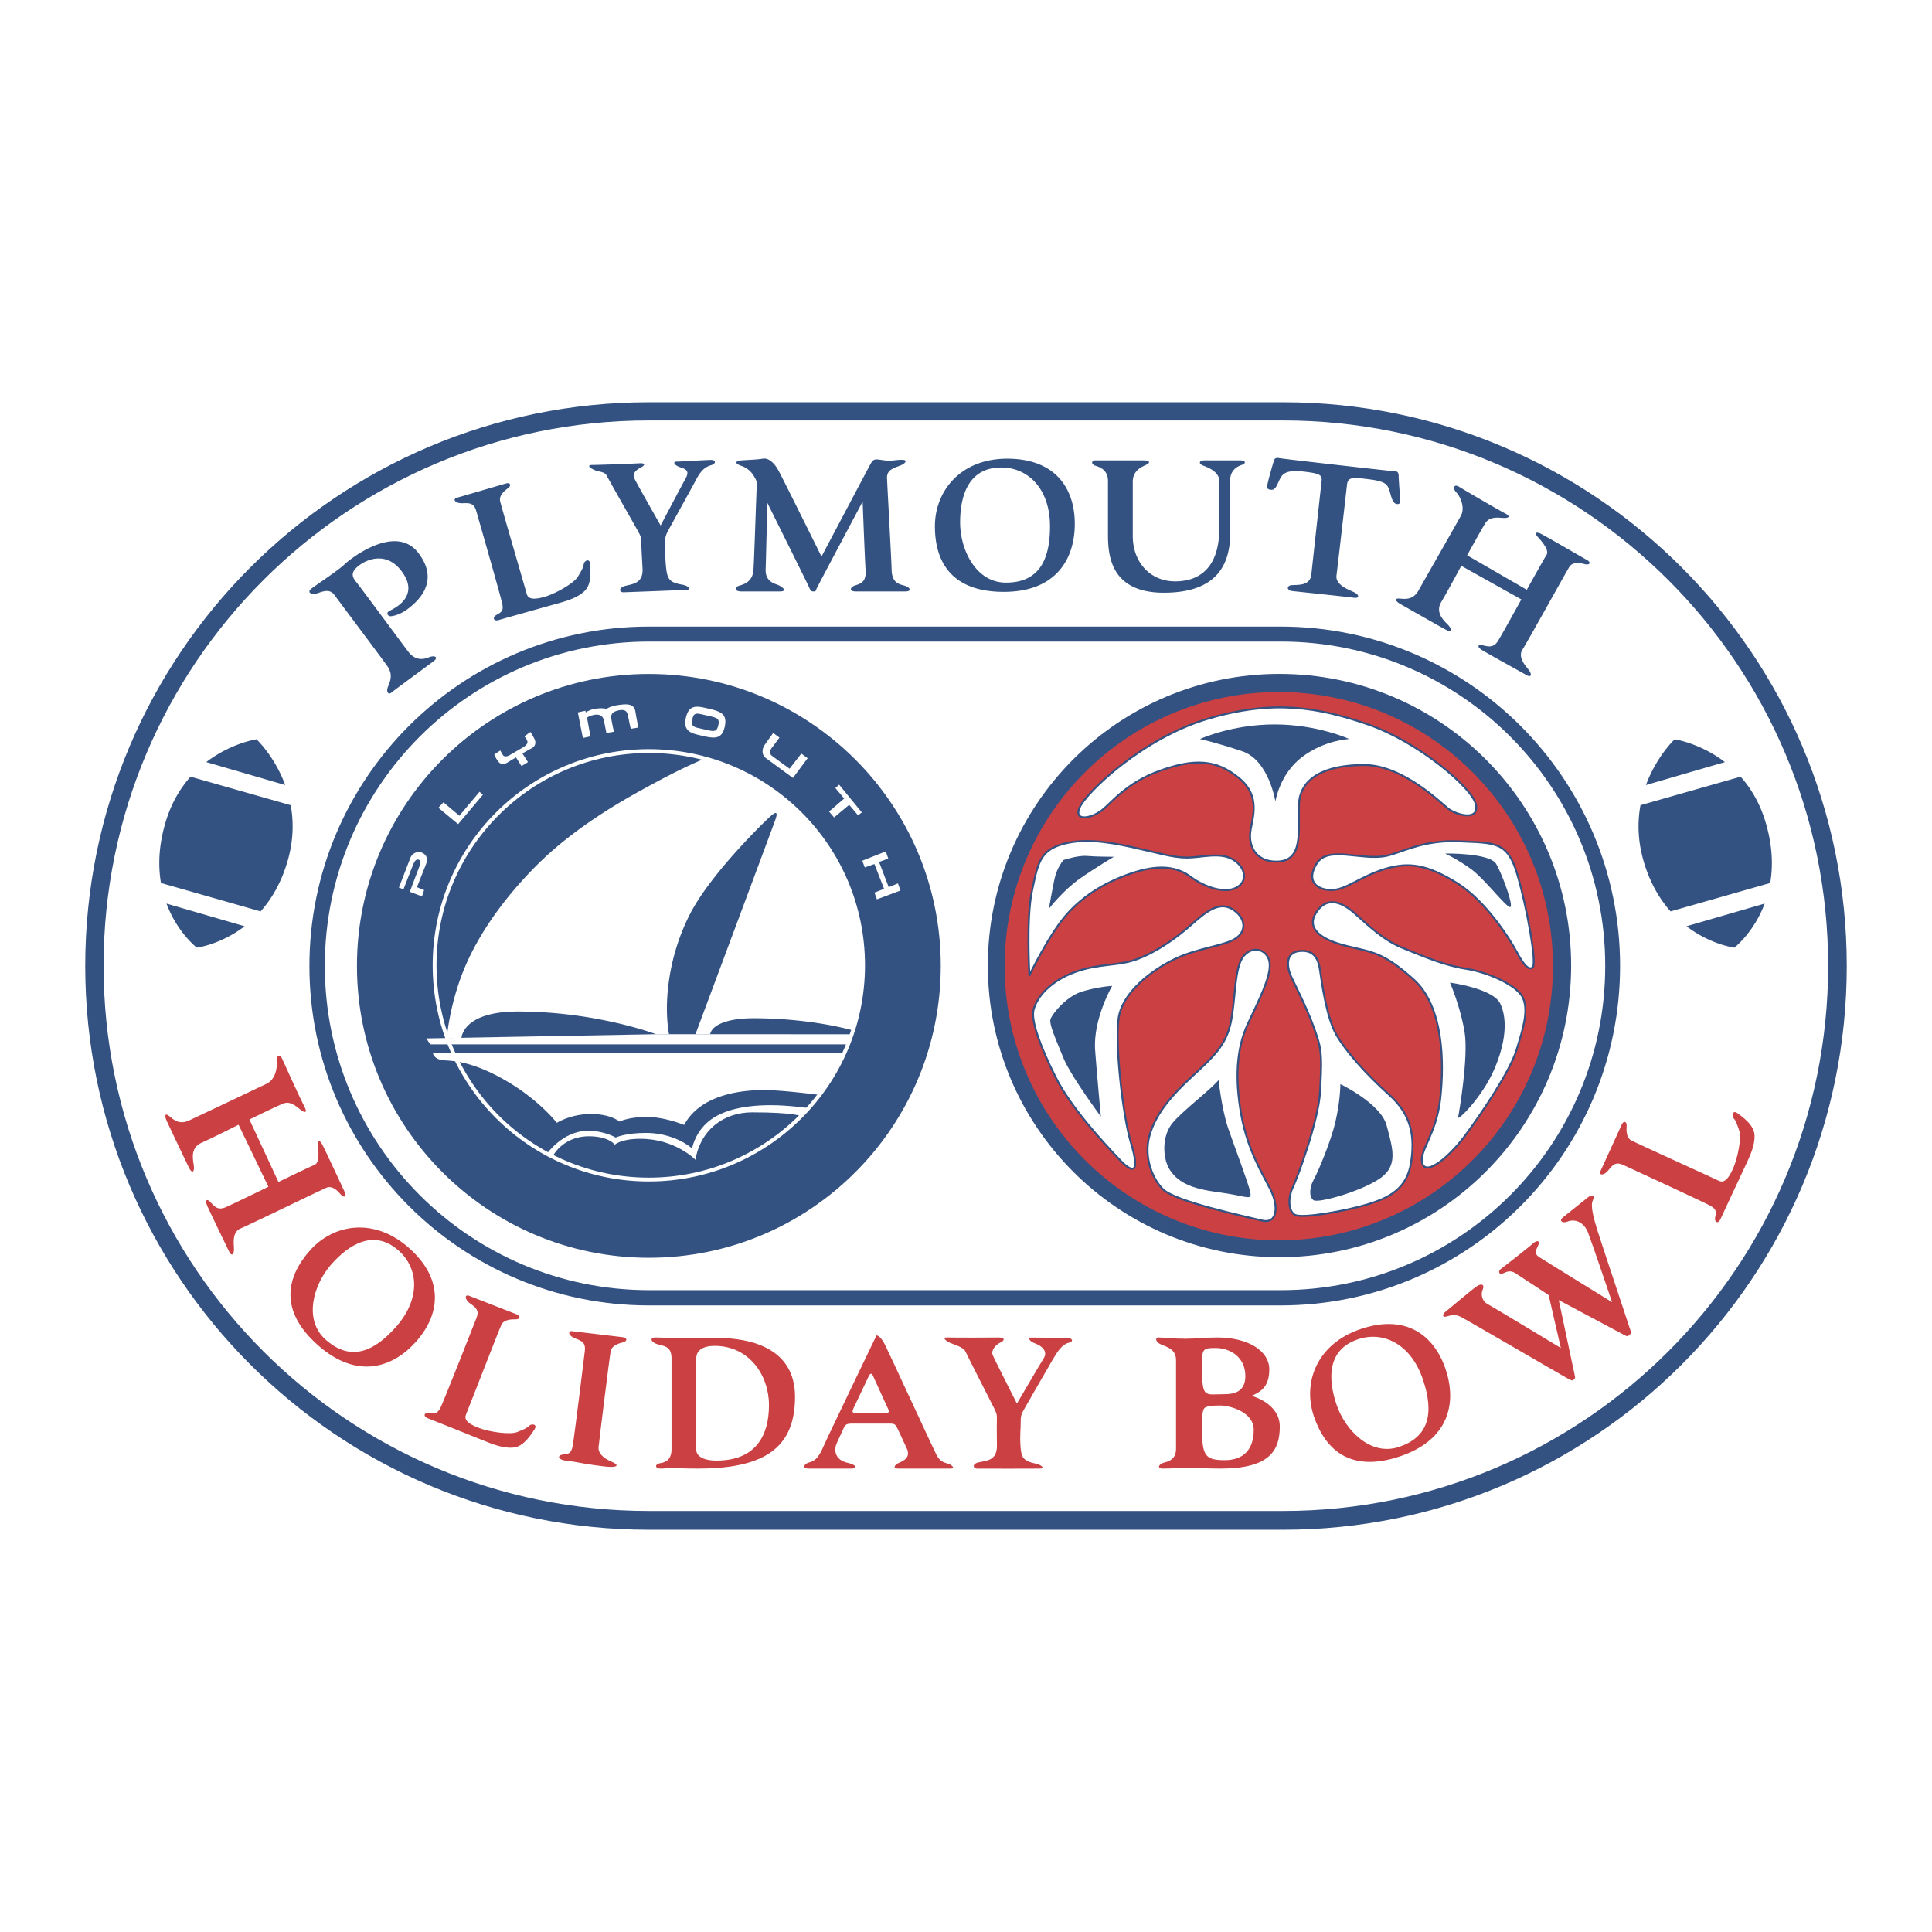
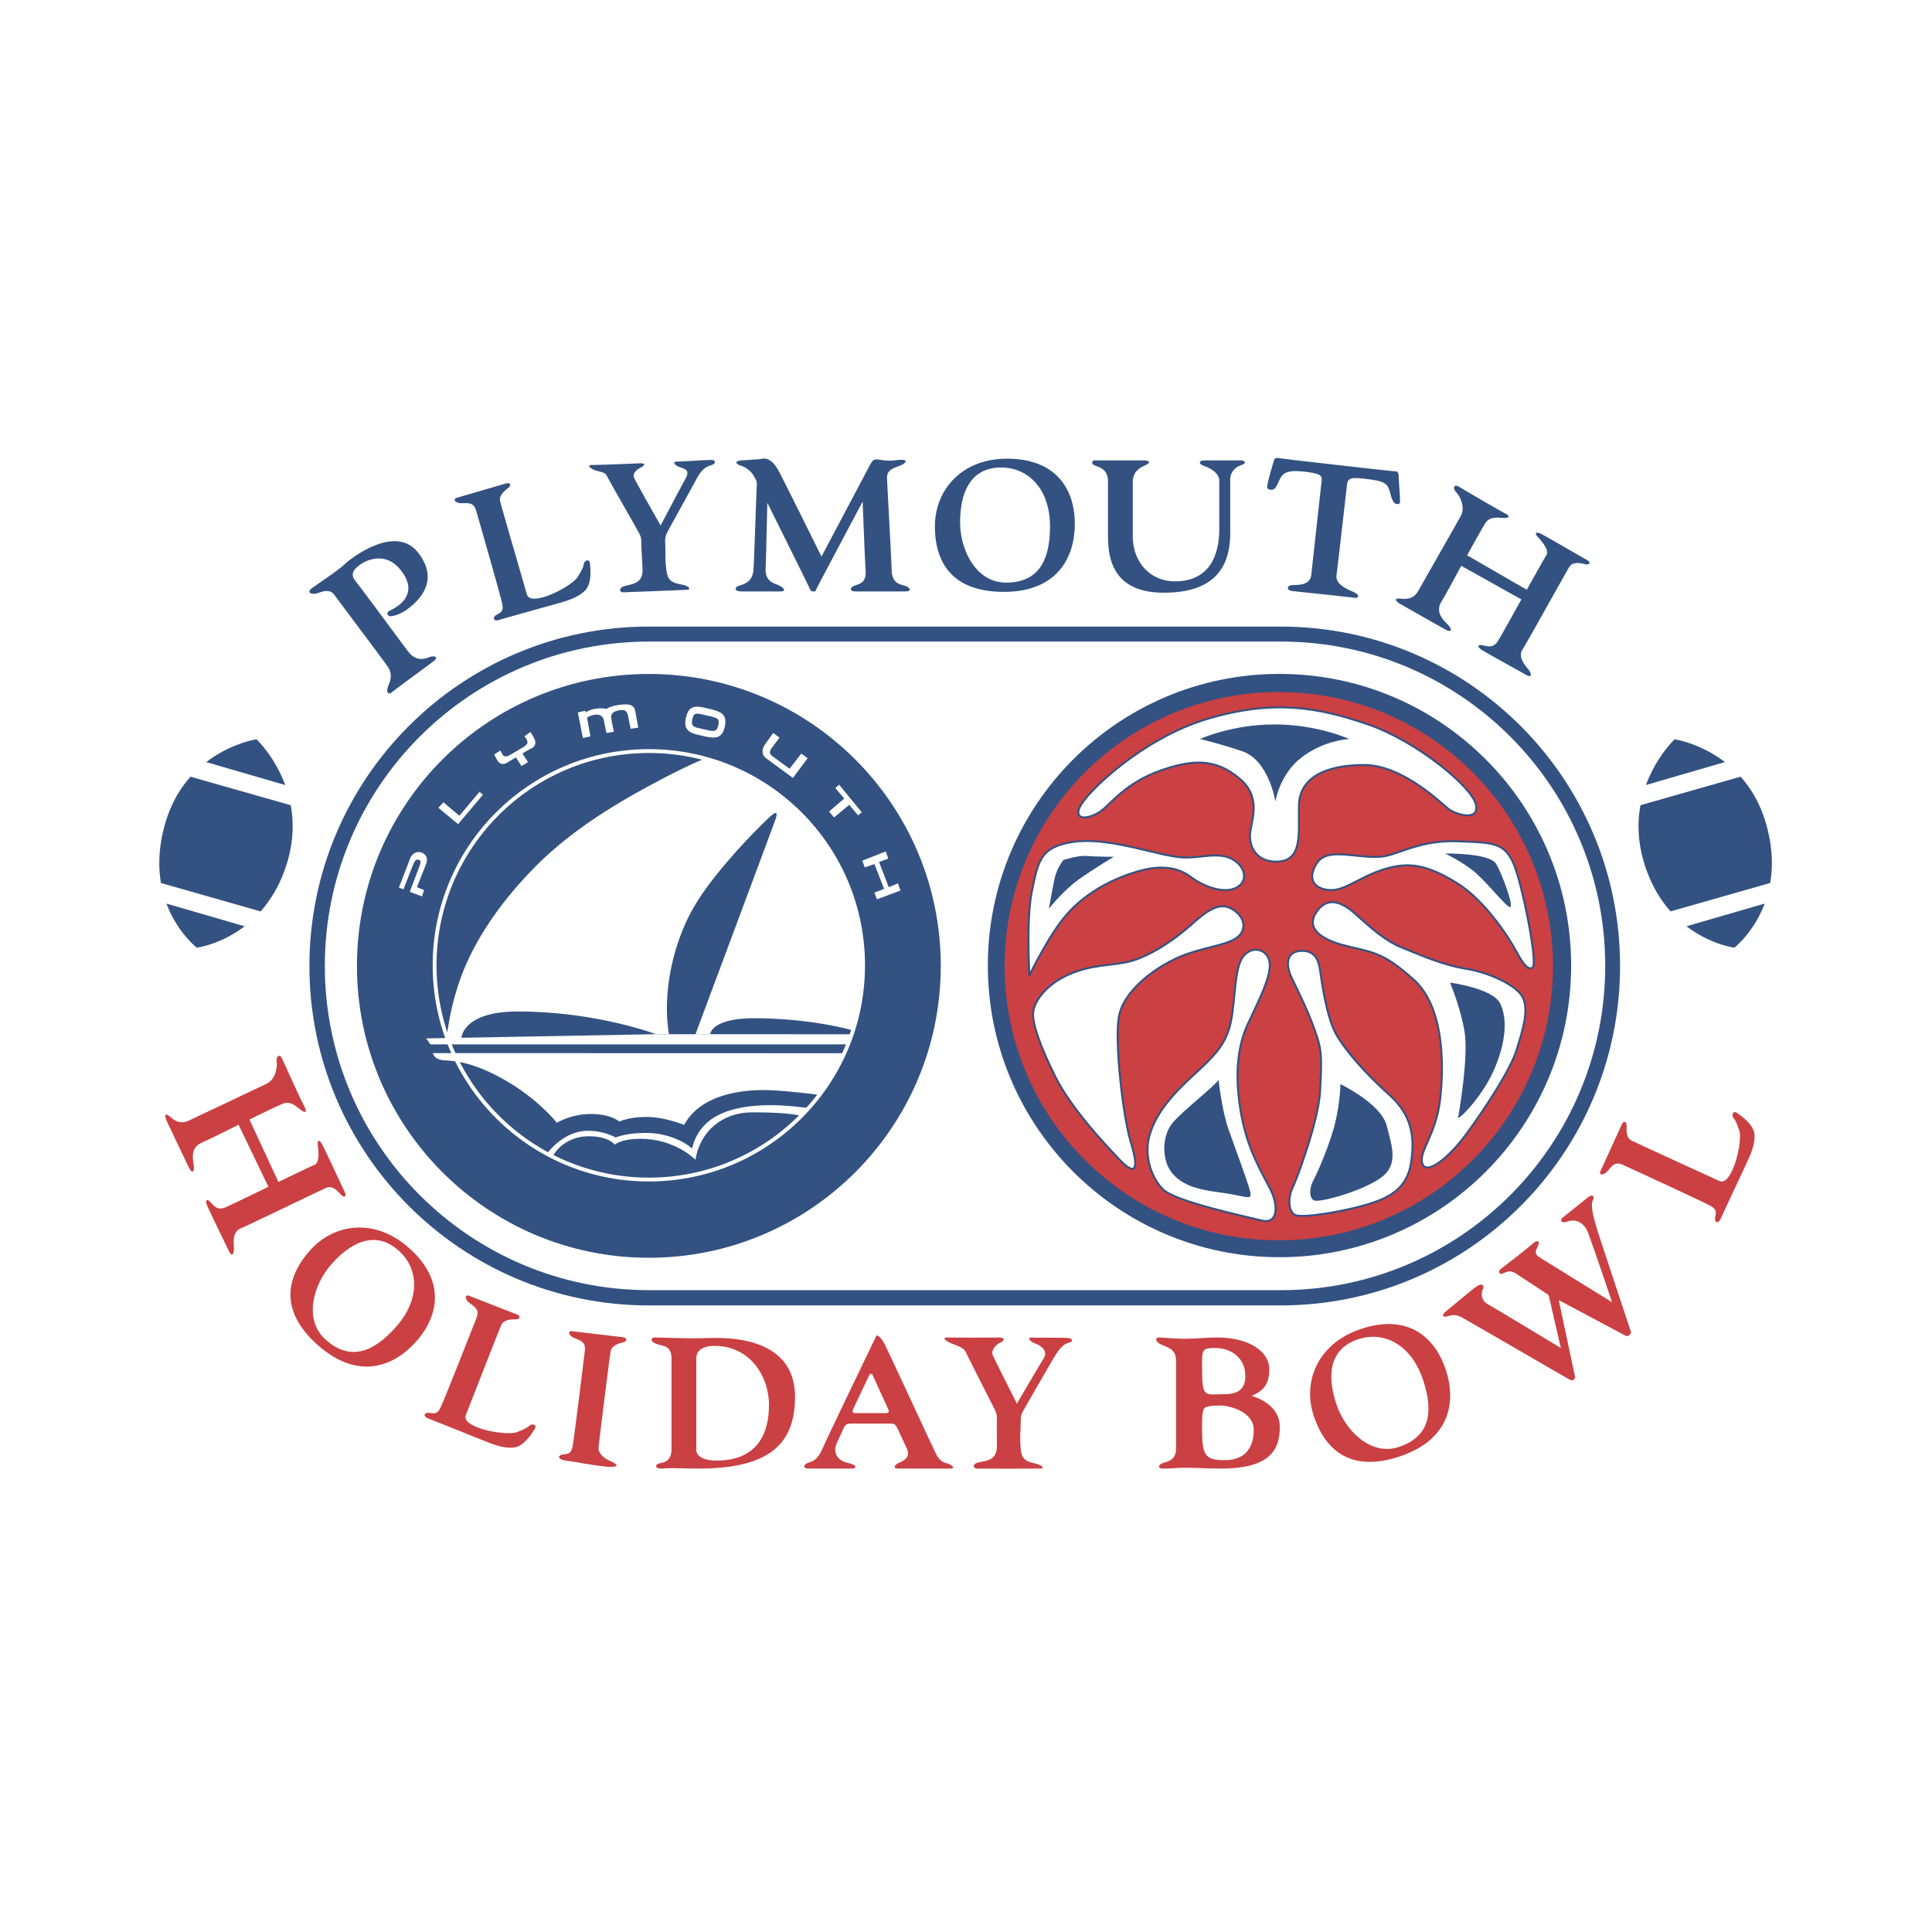
<svg xmlns="http://www.w3.org/2000/svg" width="2500" height="2500" viewBox="0 0 192.756 192.756">
  <path fill-rule="evenodd" clip-rule="evenodd" fill="#fff" d="M0 0h192.756v192.756H0V0z" />
-   <path d="M128.006 152.623c31.064 0 56.246-25.182 56.246-56.245 0-31.062-25.182-56.245-56.246-56.245H64.75c-31.064 0-56.246 25.183-56.246 56.245 0 31.063 25.182 56.245 56.246 56.245h63.256z" fill-rule="evenodd" clip-rule="evenodd" fill="#335282" />
-   <path d="M64.735 150.75c-30.044 0-54.4-24.355-54.4-54.398 0-30.045 24.355-54.403 54.4-54.403h63.259c30.045 0 54.4 24.357 54.4 54.403 0 30.043-24.355 54.398-54.4 54.398H64.735z" fill-rule="evenodd" clip-rule="evenodd" fill="#fff" />
  <path d="M127.77 62.514c18.703 0 33.865 15.162 33.865 33.864 0 18.702-15.162 33.864-33.865 33.864H64.735c-18.702 0-33.864-15.162-33.864-33.864 0-18.702 15.162-33.864 33.864-33.864h63.035z" fill-rule="evenodd" clip-rule="evenodd" fill="#335282" />
  <path d="M64.762 64.009c-17.868 0-32.354 14.486-32.354 32.354 0 17.871 14.486 32.357 32.354 32.357h63.037c17.867 0 32.354-14.486 32.354-32.357 0-17.868-14.486-32.354-32.354-32.354H64.762z" fill-rule="evenodd" clip-rule="evenodd" fill="#fff" />
  <path d="M98.557 96.334c0-16.071 13.027-29.099 29.096-29.099 16.072 0 29.1 13.028 29.1 29.099 0 16.07-13.027 29.098-29.1 29.098-16.069 0-29.096-13.028-29.096-29.098z" fill-rule="evenodd" clip-rule="evenodd" fill="#335282" />
  <path d="M100.234 96.395c0-15.105 12.246-27.351 27.352-27.351 15.107 0 27.352 12.246 27.352 27.351s-12.244 27.352-27.352 27.352c-15.106-.001-27.352-12.247-27.352-27.352z" fill-rule="evenodd" clip-rule="evenodd" fill="#ca4043" />
  <path d="M102.705 97.307s-.324-5.59.24-8.343c.568-2.755.812-4.052 2.916-4.698 2.107-.648 4.457-.324 7.049.242 2.594.568 4.051 1.053 5.51 1.053 1.457 0 3.24-.567 4.537.163 1.295.728 1.619 2.186.402 2.834-1.213.648-3.238-.081-4.535-1.052-1.297-.973-2.996-1.297-5.59-.487-2.592.81-5.021 2.188-6.805 4.213-1.781 2.023-3.724 6.075-3.724 6.075z" fill-rule="evenodd" clip-rule="evenodd" fill="#fff" stroke="#335282" stroke-width=".192" stroke-miterlimit="2.613" />
  <path d="M104.648 90.664s.324-1.863.566-2.997c.244-1.134.891-1.864.891-1.864s1.459-.486 2.35-.403c.891.081 2.674.081 2.674.081s-1.783 1.053-3.402 2.187c-1.622 1.132-3.079 2.996-3.079 2.996z" fill-rule="evenodd" clip-rule="evenodd" fill="#335282" />
  <path d="M103.109 100.789c.305-1.324 1.701-2.916 4.131-3.807s4.293-.566 6.236-1.297c1.945-.728 3.889-2.105 5.348-3.402 1.457-1.295 2.754-2.349 4.049-1.619 1.297.729 1.623 2.105.486 2.916-1.133.81-3.807.971-6.154 2.105-2.352 1.135-5.186 3.323-5.59 5.834-.406 2.51.404 9.801 1.213 12.475.812 2.672.488 3.4-1.133 1.701-1.619-1.701-4.861-5.184-6.398-8.264-1.539-3.077-2.432-5.589-2.188-6.642z" fill-rule="evenodd" clip-rule="evenodd" fill="#fff" stroke="#335282" stroke-width=".192" stroke-miterlimit="2.613" />
-   <path d="M110.967 98.359s-1.945 3.32-1.701 6.48c.244 3.158.568 6.562.568 6.562s-3-4.051-3.729-5.834c-.729-1.781-1.457-3.402-1.295-3.889.162-.484 1.539-2.268 3.158-2.754a14.639 14.639 0 0 1 2.999-.565z" fill-rule="evenodd" clip-rule="evenodd" fill="#335282" />
  <path d="M116.068 118.691c-1.004-.943-2.023-3.16-1.375-5.428s2.348-4.133 4.375-5.992c2.023-1.865 3.24-3 3.725-5.268.488-2.268.324-5.508 1.297-6.642.973-1.134 2.51-.568 2.592.81.082 1.377-1.053 3.564-2.186 5.994-1.137 2.43-1.297 5.508-.65 9.072.65 3.564 2.107 5.832 2.918 7.453.809 1.619.729 3.484-.891 3.078-1.621-.403-8.508-1.862-9.805-3.077z" fill-rule="evenodd" clip-rule="evenodd" fill="#fff" stroke="#335282" stroke-width=".192" stroke-miterlimit="2.613" />
  <path d="M116.637 116.586c-.654-1.131-.729-3.322.404-4.617 1.135-1.297 3.727-3.24 4.537-4.213 0 0 .324 2.998.973 4.859.648 1.863 2.025 5.51 2.188 6.32s-.242.486-2.188.162c-1.944-.324-4.699-.406-5.914-2.511z" fill-rule="evenodd" clip-rule="evenodd" fill="#335282" />
  <path d="M131.461 103.623c-.773-2.473-1.945-4.697-2.592-6.074-.648-1.377-.486-2.592.891-2.674 1.377-.081 1.783.81 1.945 1.945.162 1.135.646 4.699 1.619 6.4.973 1.699 2.998 3.967 5.266 5.994 2.268 2.023 2.592 4.213 2.188 6.805-.406 2.592-2.188 3.482-4.295 4.131-2.105.646-6.559 1.457-7.291 1.053-.727-.406-.646-1.865-.242-2.674.406-.811 2.594-6.643 2.756-9.639.161-2.997.161-3.97-.245-5.267z" fill-rule="evenodd" clip-rule="evenodd" fill="#fff" stroke="#335282" stroke-width=".192" stroke-miterlimit="2.613" />
  <path d="M133.73 108.16s4.049 1.945 4.617 4.133c.566 2.186 1.215 3.969-.648 5.266-1.863 1.295-6.156 2.51-6.643 2.188-.486-.324-.406-1.297 0-2.027.404-.729 1.699-3.725 2.188-5.832.486-2.107.486-3.728.486-3.728z" fill-rule="evenodd" clip-rule="evenodd" fill="#335282" />
  <path d="M139.887 94.55c2.213.907 4.293 1.783 6.4 2.108 2.104.324 5.102 1.619 5.668 2.916s0 3.078-.648 5.184c-.646 2.105-3.482 6.32-5.104 8.506-1.619 2.188-3.889 4.051-4.291 2.834-.406-1.213 1.375-2.834 1.781-6.479.404-3.645.322-9.236-2.674-11.908-2.996-2.673-3.969-2.673-6.643-3.321-2.672-.649-4.051-1.783-3.078-3.321s2.35-1.295 3.889.081c1.542 1.376 2.917 2.673 4.7 3.4z" fill-rule="evenodd" clip-rule="evenodd" fill="#fff" stroke="#335282" stroke-width=".192" stroke-miterlimit="2.613" />
  <path d="M144.666 98.035s4.293.566 5.021 2.105.566 3.889-.648 6.643c-1.215 2.756-3.645 5.104-3.564 4.699.082-.404 1.053-5.994.648-8.506s-1.457-4.941-1.457-4.941z" fill-rule="evenodd" clip-rule="evenodd" fill="#335282" />
  <path d="M138.266 85.399c1.543-.31 3.646-1.621 7.291-1.458 3.646.161 4.859 0 5.832 3.319.973 3.323 1.945 8.832 1.539 9.236s-.973-.324-1.621-1.539c-.646-1.216-3.076-5.103-5.994-6.886-2.916-1.782-4.697-2.106-7.127-1.377-2.43.729-3.889 2.106-5.346 2.106-1.459 0-2.594-.892-1.459-2.674 1.135-1.782 4.455-.242 6.885-.727z" fill-rule="evenodd" clip-rule="evenodd" fill="#fff" stroke="#335282" stroke-width=".192" stroke-miterlimit="2.613" />
  <path d="M144.18 85.156s4.455-.081 5.104 1.053c.646 1.134 1.781 4.292 1.377 4.292-.406 0-2.512-2.753-3.807-3.726-1.297-.973-2.674-1.619-2.674-1.619z" fill-rule="evenodd" clip-rule="evenodd" fill="#335282" />
  <path d="M127.33 85.965c-2.025 0-2.754-1.539-2.592-2.917s1.135-3.565-1.135-5.428c-2.268-1.863-4.455-1.944-7.857-.729-3.402 1.216-4.779 3.16-5.834 3.97-1.051.81-2.834 1.134-2.186-.325.648-1.458 6.238-6.885 12.799-8.829 6.562-1.944 11.018-1.134 15.957.567 4.943 1.7 10.451 6.318 10.775 8.018.324 1.702-2.025.973-2.754.407-.73-.568-4.537-4.375-8.424-4.375-3.889 0-6.4 1.295-6.482 3.968-.081 2.676.487 5.673-2.267 5.673z" fill-rule="evenodd" clip-rule="evenodd" fill="#fff" stroke="#335282" stroke-width=".192" stroke-miterlimit="2.613" />
  <path d="M127.248 79.97s-.648-4.129-3.32-5.021c-2.674-.891-4.211-1.215-4.211-1.215s3.156-1.458 7.451-1.458c4.293 0 7.453 1.458 7.453 1.458s-2.43.079-4.697 1.782c-2.27 1.7-2.676 4.454-2.676 4.454zM35.613 96.365c0-16.084 13.039-29.124 29.124-29.124 16.084 0 29.124 13.039 29.124 29.124 0 16.084-13.04 29.123-29.124 29.123-16.085 0-29.124-13.039-29.124-29.123z" fill-rule="evenodd" clip-rule="evenodd" fill="#335282" />
  <path d="M43.36 96.309c0-11.805 9.57-21.375 21.375-21.375 11.806 0 21.375 9.569 21.375 21.375 0 11.805-9.569 21.375-21.375 21.375-11.805 0-21.375-9.571-21.375-21.375z" fill="none" stroke="#fff" stroke-width=".383" stroke-miterlimit="2.613" />
  <path d="M28.455 78.323c-1.056-2.874-2.864-4.563-2.864-4.563s-2.534.371-5.012 2.274l7.876 2.289zM19.011 77.491c-1.008 1.13-1.903 2.595-2.474 4.483-.716 2.37-.768 4.414-.478 6.123L26 90.931c1.086-1.223 2.063-2.852 2.692-5.016.602-2.074.609-3.954.313-5.58l-9.994-2.844zM16.611 90.151c1.087 2.91 3.027 4.396 3.027 4.396s2.366-.292 4.77-2.134l-7.797-2.262zM164.217 78.323c1.057-2.874 2.865-4.563 2.865-4.563s2.533.371 5.012 2.274l-7.877 2.289zM173.662 77.491c1.008 1.13 1.902 2.595 2.473 4.483.717 2.37.77 4.414.479 6.123l-9.941 2.834c-1.084-1.223-2.062-2.852-2.691-5.016-.602-2.074-.609-3.954-.312-5.58l9.992-2.844zM176.061 90.151c-1.086 2.91-3.025 4.396-3.025 4.396s-2.367-.292-4.771-2.134l7.796-2.262zM39.043 69.108c-.277.231-.545-.042-.335-.587.209-.545.545-1.215-.084-2.096-.629-.88-4.903-6.579-5.239-7.04-.335-.462-.755-.545-1.551-.252-.795.294-1.256-.042-.753-.419.502-.377 2.767-1.885 3.268-2.388.503-.504 5.073-4.15 7.377-1.175 2.305 2.976-.251 4.987-1.006 5.574-.755.588-1.508.755-1.76.755s-.503-.335-.084-.545 3.147-1.448 1.131-4.022c-1.508-1.93-3.436-1.091-4.232-.462-.797.63-.671 1.089-.251 1.592.419.503 4.525 6.078 5.197 6.958.671.879 1.426.837 2.053.585.629-.251.965 0 .545.335-.42.337-3.772 2.768-4.276 3.187zM49.773 61.858c-.545.167-.671-.252-.252-.503s.755-.335.587-1.132c-.168-.795-2.391-8.549-2.599-9.262-.209-.713-.587-.797-1.342-.755s-1.049-.419-.587-.545 4.444-1.299 4.903-1.424c.461-.126.545.209.21.461-.335.251-.921.711-.795 1.298.126.588 2.515 8.718 2.641 9.222.126.502.585.669 1.76.336 1.174-.336 2.976-1.385 3.353-2.014.376-.627.544-.921.587-1.256.04-.335.585-.629.627-.042.042.587.209 2.011-.545 2.724-.753.713-1.844 1.005-2.89 1.299-1.048.293-5.114 1.425-5.658 1.593zM62.262 59.091c-.503.042-.571-.456.084-.629.797-.21 1.844-.252 1.76-1.76-.084-1.51-.126-2.265-.126-2.641 0-.377-.042-.545-.293-1.006-.25-.462-2.934-5.155-3.142-5.575-.209-.419-.671-.377-1.132-.545-.461-.167-.964-.543-.335-.543s4.024-.126 4.694-.168c.671-.042.587.209.168.418-.419.209-.879.587-.669 1.048.208.462 2.64 4.736 2.64 4.736s2.095-3.981 2.473-4.652c.376-.671.21-.923-.461-1.132-.671-.208-.839-.586-.419-.586s2.934-.168 3.437-.168c.501 0 .543.378-.042.545-.587.167-1.006.585-1.426 1.382s-2.724 4.945-2.892 5.281c-.167.335-.251.587-.209 1.216.042.627-.042 1.131.083 2.305.126 1.173.344 1.503 1.636 1.718.503.084.963.461.461.504-.506.043-6.29.252-6.29.252zM73.955 59.007c-.669 0-.753-.419-.166-.587.585-.168 1.298-.461 1.382-1.55.084-1.091.293-8.047.335-8.425.042-.377-.084-.587-.251-.881a2.338 2.338 0 0 0-1.3-1.088c-.753-.251-.543-.503.043-.545.586-.042 1.676-.084 2.095-.167.419-.084 1.031.174 1.592 1.214.587 1.091 4.276 8.551 4.276 8.551s4.61-8.718 4.861-9.178c.252-.462.376-.545.795-.504.419.042.88.168 1.594.084.711-.084 1.466-.125 1.005.294-.46.418-1.76.376-1.718 1.466.042 1.091.419 7.754.461 9.18.042 1.424.921 1.424 1.382 1.592s.671.545-.042.545h-4.903c-.713 0-.587-.419-.125-.587.461-.168 1.174-.252 1.09-1.508-.084-1.258-.294-6.875-.294-6.875s-4.526 8.508-4.61 8.718c-.083.209-.042.251-.293.251s-.293-.084-.461-.461c-.167-.378-4.148-8.383-4.148-8.383s-.125 5.491-.167 6.623c-.042 1.131.711 1.382 1.172 1.55s1.09.671.252.671h-3.857zM100.15 59.049c-5.197 0-6.874-2.976-6.874-6.539 0-3.561 2.599-6.747 7.208-6.747 4.822 0 6.748 2.976 6.748 6.496 0 3.521-1.884 6.79-7.082 6.79zm.211-.922c3.016 0 4.398-1.885 4.398-5.617 0-3.729-2.178-5.867-4.861-5.867-3.269 0-4.107 2.808-4.107 5.49s1.551 5.994 4.57 5.994zM109.203 45.931h4.818c.672 0 .84.21.295.462-.547.25-1.299.627-1.299 1.676v5.406c0 2.598 1.719 4.526 4.232 4.526s4.4-1.467 4.4-5.281v-4.735c0-.839-.963-1.3-1.551-1.508-.588-.209-.461-.545.084-.545h3.521c.586 0 .67.294.168.462-.504.166-1.133.585-1.133 1.508v5.281c0 3.06-1.256 5.952-6.621 5.952s-5.574-3.814-5.574-5.826v-5.322c0-1.007-.672-1.342-1.217-1.508-.543-.17-.375-.548-.123-.548zM128.902 58.965c-.508-.056-.588-.545 0-.587.586-.042 1.801.084 1.928-1.048.125-1.131.922-8.423 1.006-9.136.084-.713.127-.922-1.678-1.132-1.801-.21-2.18.168-2.473.755s-.42 1.091-.879 1.048c-.461-.042-.42-.251-.293-.796.125-.546.5-1.844.584-2.096.084-.251.168-.335.631-.251.461.083 11.148 1.298 11.441 1.298s.377.168.377.503c0 .336.127 1.842.127 2.18 0 .335.084.629-.295.587-.377-.042-.502-.461-.713-1.216-.209-.754-.418-1.047-2.094-1.257-1.678-.21-2.096-.21-2.18.545s-.922 8.047-1.049 9.052c-.125 1.006 1.385 1.468 1.844 1.719.461.252.42.586-.125.503-.543-.083-5.407-.587-6.159-.671zM139.715 60.264c-.504-.293-.629-.586-.084-.545.545.042 1.34.167 1.887-.796.543-.964 3.771-6.622 4.232-7.46.461-.838-.084-1.971-.461-2.347-.377-.377-.252-.88.293-.545.545.336 3.982 2.347 4.568 2.641.586.293.43.503-.209.461-.629-.042-1.342-.125-1.762.543-.418.671-1.803 3.186-1.803 3.186l5.953 3.438s1.676-3.019 1.969-3.479c.295-.461-.461-1.341-.881-1.802-.416-.461-.055-.476.252-.336.461.21 4.191 2.389 4.654 2.641.459.252.291.545-.211.419-.502-.125-1.215-.251-1.551.293-.336.545-4.277 7.652-4.652 8.215-.502.753.252 1.592.588 2.012.336.419.346.861-.211.545-.586-.335-3.855-2.139-4.4-2.473-.543-.335-.459-.587 0-.503.461.083 1.09.377 1.594-.462.502-.838 2.305-4.106 2.305-4.106l-5.994-3.354s-1.531 2.862-1.969 3.562c-.629 1.007.084 1.762.586 2.265.504.502.461.879-.168.544-.629-.336-4.525-2.557-4.525-2.557z" fill-rule="evenodd" clip-rule="evenodd" fill="#335282" />
  <path d="M171.66 121.617c-.23.523-.629.344-.545-.137.084-.482.238-.791-.475-1.184s-8.037-3.771-8.713-4.078-.986-.074-1.447.525c-.461.598-1.002.52-.795.088.205-.43 1.914-4.213 2.121-4.645.205-.432.514-.275.484.141-.027.42-.061 1.166.465 1.453.527.287 8.246 3.785 8.709 4.018.465.234.893-.008 1.402-1.115.514-1.107.896-3.156.666-3.854-.23-.695-.342-1.014-.57-1.264-.225-.25-.094-.855.379-.504.473.35 1.662 1.154 1.709 2.191s-.443 2.053-.904 3.037c-.46.988-2.257 4.807-2.486 5.328zM42.702 141.51c-.534-.199-.379-.609.108-.553.485.055.802.193 1.153-.541.354-.732 3.312-8.236 3.579-8.928.268-.695.02-.99-.604-1.416-.624-.426-.575-.971-.134-.789.442.18 4.315 1.674 4.757 1.854.442.184.305.5-.114.494-.42-.004-1.165.004-1.423.545-.258.543-3.313 8.447-3.52 8.924-.207.475.057.889 1.192 1.336 1.133.449 3.202.715 3.884.447.682-.27.993-.4 1.23-.641s.849-.141.524.352c-.324.49-1.059 1.723-2.09 1.828-1.033.105-2.076-.326-3.086-.73-1.008-.407-4.921-1.985-5.456-2.182zM56.182 145.68c-.548-.156-.52-.494-.036-.561.484-.068.826-.016.982-.814.156-.797 1.137-8.803 1.223-9.541.084-.738-.229-.961-.94-1.219-.711-.254-.802-.793-.328-.73.473.064 4.597.539 5.071.602.472.064.419.406.013.508-.408.102-1.128.297-1.241.885-.113.59-1.169 9.088-1.209 9.604-.042.545.45 1.059 1.245 1.393.797.336.671.547 0 .547-.669 0-2.766-.336-3.394-.463-.629-.127-1.093-.127-1.386-.211zM97.555 146.525c-.504.02-.591-.482.07-.625.805-.172 1.854-.168 1.84-1.678-.016-1.51-.023-2.268-.006-2.643.018-.377-.016-.547-.246-1.02-.232-.471-2.696-5.283-2.886-5.711-.19-.428-1.029-.66-1.482-.848-.453-.189-.939-.588-.31-.559.628.027 4.444.016 5.114.004.674-.012.578.318.148.51-.428.189-.945.756-.758 1.227s2.42 4.852 2.42 4.852 2.275-3.881 2.684-4.535c.406-.652-.168-1.205-.826-1.445-.662-.24-.812-.623-.393-.604.418.02 3.062.008 3.566.031.502.023.693.359.1.5s-1.072.832-1.527 1.609c-.457.777-2.781 4.816-2.963 5.143-.184.328-.279.576-.266 1.205.014.631-.094 1.129-.021 2.307.072 1.18.271 1.518 1.555 1.791.498.107.941.463.438.482-.507.019-6.251.007-6.251.007zM139.693 145.295c-4.924 1.666-7.465-.615-8.607-3.99-1.143-3.373.297-7.223 4.664-8.703 4.564-1.545 7.346.656 8.473 3.99 1.129 3.334.392 7.037-4.53 8.703zm-.097-.941c2.857-.967 3.562-3.197 2.367-6.73-1.195-3.531-3.947-4.857-6.486-3.998-3.098 1.049-2.99 3.977-2.131 6.518.861 2.54 3.392 5.178 6.25 4.21zM31.739 134.227c-3.897-3.438-3.188-6.777-.831-9.451 2.357-2.67 6.414-3.342 9.87-.291 3.614 3.188 3.094 6.695.765 9.336s-5.906 3.843-9.804.406zm.767-.553c2.263 1.996 4.547 1.496 7.015-1.301 2.468-2.799 2.247-5.842.236-7.617-2.454-2.162-4.939-.611-6.713 1.4s-2.802 5.522-.538 7.518zM16.635 111.844c-.242-.529-.177-.842.246-.494.422.348 1.001.908 2.001.432 1-.475 6.892-3.252 7.75-3.674.859-.42 1.062-1.66.971-2.186s.3-.865.553-.277c.253.588 1.912 4.209 2.223 4.785.311.578.063.66-.437.258-.49-.396-1.026-.873-1.753-.564-.729.307-3.305 1.57-3.305 1.57l2.896 6.232s3.106-1.506 3.611-1.715.394-1.363.314-1.98c-.077-.619.228-.422.398-.131.258.438 2.058 4.363 2.291 4.834.234.471-.073.615-.411.223-.34-.393-.85-.902-1.439-.65-.587.254-7.897 3.805-8.527 4.051-.845.328-.708 1.447-.674 1.982.032.537-.213.904-.486.326-.287-.611-1.927-3.965-2.181-4.553-.253-.586-.04-.744.289-.41.329.332.676.934 1.569.537.892-.398 4.245-2.037 4.245-2.037l-2.978-6.188s-2.898 1.461-3.66 1.783c-1.092.461-.942 1.488-.819 2.189.123.699-.129.984-.452.35-.32-.635-2.235-4.693-2.235-4.693zM71.448 146.463c-.557.037-1.144.057-1.768.057-1.34 0-1.802-.043-2.556-.043-.755 0-.839.043-1.173.043-.671 0-.629-.463-.042-.547.585-.084 1.089-.418 1.089-1.381v-9.055c0-1.258-.755-1.215-1.424-1.426-.671-.207-.755-.668-.209-.668.545 0 2.724.082 3.855.082 1.132 0 1.384-.041 2.263-.041 3.479 0 7.837 1.047 7.837 5.867-.001 4.387-2.223 6.727-7.872 7.112zm.034-.74c3.94 0 5.239-2.516 5.239-5.533s-2.012-5.91-5.405-5.91c-1.384 0-1.845.588-1.845 1.217v4.734-4.734 9.178c0 .503.545 1.048 2.011 1.048zM84.936 142.033c-.377 0-.585.084-.711.336s-.294.67-.713 1.551c-.419.879-.083 1.76 1.005 2.012 1.091.252.965.588.461.588h-4.316c-.671 0-.461-.504.125-.631.587-.125 1.006-.711 1.34-1.508.335-.797 5.323-11.148 5.323-11.148s.377 0 .839.922 4.694 10.102 5.113 10.939.922.838 1.258.963c.335.127.669.463.21.463h-5.281c-.545 0-.335-.379.042-.547.376-.168 1.299-.502.837-1.465-.461-.965-.879-1.93-1.005-2.139-.126-.211-.21-.336-.629-.336h-3.898zm.377-1.047h3.06c.251 0 .377-.084.251-.377s-1.466-3.186-1.55-3.396c-.084-.209-.252-.209-.377.043-.126.252-1.426 3.018-1.552 3.27s-.125.46.168.46zM122.111 139.1c-1.844 0-2.18.461-2.18-2.473 0-1.971-.084-2.137 1.342-2.137s2.977.879 2.977 2.807c0 1.637-1.217 1.803-2.139 1.803zm-.336 7.42c4.947 0 5.91-1.846 5.91-4.193 0-2.346-2.809-3.059-2.809-3.059.797-.377 1.762-.795 1.762-2.641 0-1.844-2.096-3.184-5.197-3.184-1.299 0-2.014.125-3.186.125-1.174 0-2.221-.125-2.641-.125s-.336.461.252.711c.586.25 1.467.461 1.467 1.551v8.844c0 1.047-.713 1.256-1.215 1.383-.504.125-.713.588-.125.588 1.297 0 1.172-.084 2.305-.084 1.13 0 2.013.084 3.477.084zm.42-.84c-1.969 0-2.264-.461-2.264-3.102 0-1.131 0-1.969.295-2.137.293-.168.711-.211 1.549-.211.84 0 3.311.588 3.311 2.432 0 1.846-.922 3.018-2.891 3.018zM144.199 130.887c.52-.41 2.641-2.223 3.145-2.557.502-.336.795-.127.586.334s-.084 1.131.459 1.426c.547.293 7.336 4.4 7.336 4.4l-1.215-5.281s-2.725-1.803-3.312-2.18c-.586-.377-.963-.084-1.299.041-.334.127-.461-.25-.166-.461.293-.209 2.807-2.178 3.227-2.557.42-.377.711-.252.502.211-.207.461-.459.797.125 1.174.588.377 7.252 4.484 7.252 4.484s-1.971-5.826-2.389-6.916c-.42-1.09-1.299-1.422-2.055-1.131-.545.209-.879-.084-.459-.42.418-.336 2.137-1.719 2.514-2.012s.711-.168.461.336c-.252.502.082 1.76.461 2.977.377 1.213 3.227 9.723 3.311 10.016s.043.252-.125.42-.211.168-.588-.043c-.377-.209-6.453-3.438-6.453-3.438s1.551 7.293 1.592 7.502c.043.211.084.252-.084.42s-.252.084-.588-.084c-.334-.168-10.1-5.867-10.686-6.162-.586-.291-.963-.166-1.426-.041-.462.126-.429-.22-.126-.458z" fill-rule="evenodd" clip-rule="evenodd" fill="#ca4043" />
  <path d="M80.707 110.557c-.244.273-.495.541-.753.803 0 0-.758-.383-4.908-.383-2.934 0-5.197 1.844-5.658 4.736 0 0-2.011-2.096-5.491-2.096-1.969 0-2.556.588-2.556.588s-.587-.84-2.599-.84-3.186 1.217-3.603 2.012c0 0-.252-.039-.587-.25 0 0 1.592-2.307 4.106-2.307 1.678 0 2.767.672 2.767.672s.964-.461 3.018-.461 3.731.797 4.61 1.551c0 0 .21-1.342 1.384-2.473 1.173-1.133 3.27-1.846 6.454-1.846 1.759.001 3.816.294 3.816.294z" fill-rule="evenodd" clip-rule="evenodd" fill="#fff" />
  <path d="M84.251 105.08a21.406 21.406 0 0 1-2.466 4.164s-3.681-.488-5.566-.488c-1.887 0-6.245.293-7.963 3.48 0 0-1.929-.799-3.731-.799s-2.724.463-2.724.463-.839-.756-2.85-.756c-2.012 0-3.396.881-3.396.881s-1.76-2.305-5.197-4.275c-3.436-1.971-5.403-1.906-6.118-1.971-.964-.084-1.048-.711-1.048-.711l41.059.012zM84.994 103.188c-.116.34-.238.676-.369 1.008H42.941l-.419-.594 22.927-.42 19.545.006z" fill-rule="evenodd" clip-rule="evenodd" fill="#fff" />
  <path d="M65.448 103.182s-5.952-2.264-13.79-2.264c-5.532 0-5.616 2.641-5.616 2.641h-1.466s.208-2.682 1.34-5.867c1.132-3.186 3.438-7.125 7.502-11.233 4.066-4.106 9.138-6.873 12.197-8.507 3.058-1.635 4.669-2.248 4.669-2.248C79.4 78.147 86.11 86.465 86.11 96.352c0 2.25-.349 4.42-.994 6.457 0 0-4.078-1.219-9.945-1.219-2.305 0-4.107.543-4.316 1.592h-1.468s7.711-20.662 7.963-21.375c.251-.713.167-.921-.419-.42-.585.503-5.95 5.7-8.047 9.725-2.095 4.022-2.724 8.716-2.137 12.07h-1.299zM39.797 88.555s.964-2.473 1.132-2.934c.168-.461.713-.755 1.174-.545.46.209.627.587.376 1.214-.251.629-.879 2.223-.879 2.223l.711.294-.208.627-1.216-.461.965-2.557c.126-.334.168-.543-.042-.627-.209-.083-.377 0-.545.377-.168.376-1.007 2.557-1.007 2.557l-.461-.168zM43.738 80.592l.503-.545 1.592 1.34 2.011-2.388.336.293-2.473 2.934-1.969-1.634zM49.312 75.273l.603-.396s.155.299.274.471c.12.173.415.144.671-.014.258-.158 1.182-.672 1.461-.865.345-.238.353-.446.235-.661a1.82 1.82 0 0 0-.237-.345l.605-.437s.197.302.392.687c.193.384.095.758-.29.952-.386.195-.902.51-.902.51l.553.861-.646.394-.552-.861s-.472.276-.859.511c-.387.237-.721.181-.958-.163-.237-.346-.35-.644-.35-.644zM57.652 71.078l.753-.168.042.168s.377-.294 1.048-.378c.76-.093 1.006.042 1.006.042s.334-.293 1.299-.417c.848-.111 1.468-.083 1.592.669.126.755.293 1.594.293 1.594l-.753.126s-.168-.713-.252-1.217c-.084-.503-.293-.755-.922-.629-.718.144-.839.419-.755.923.084.503.251 1.216.251 1.216l-.753.124-.251-1.256c-.084-.419-.419-.671-1.006-.545s-.671.294-.671.294l.335 1.844-.755.167-.501-2.557zM70.364 73.482l-.528-.123c-.987-.226-1.687-.476-1.403-1.75s1.023-1.192 2.01-.965l.527.121c.934.25 1.614.495 1.338 1.735-.276 1.244-.995 1.165-1.944.982zm.279-.624c.698.155.896.073 1.024-.504.136-.608-.076-.71-.697-.867l-1.026-.235c-.604-.127-.75-.026-.869.507-.124.553.01.756.621.882l.947.217zM79.949 75.186l.629.461-1.466 1.969s-2.223-1.635-2.682-1.969c-.461-.335-.419-.923-.126-1.342.293-.42.837-1.175.837-1.175l.629.462-.755 1.006c-.25.336-.293.587.042.839.336.252 1.72 1.257 1.72 1.257l1.172-1.508zM82.715 80.969l1.51-1.3-.881-1.048.377-.333 2.263 2.766-.377.291-.879-1.046-1.51 1.256-.503-.586zM86.026 85.873l2.347-.922.252.713-.923.335.965 2.514.922-.377.252.713-2.349.879-.251-.671.964-.376-.964-2.474-.963.335-.252-.669z" fill-rule="evenodd" clip-rule="evenodd" fill="#fff" />
</svg>